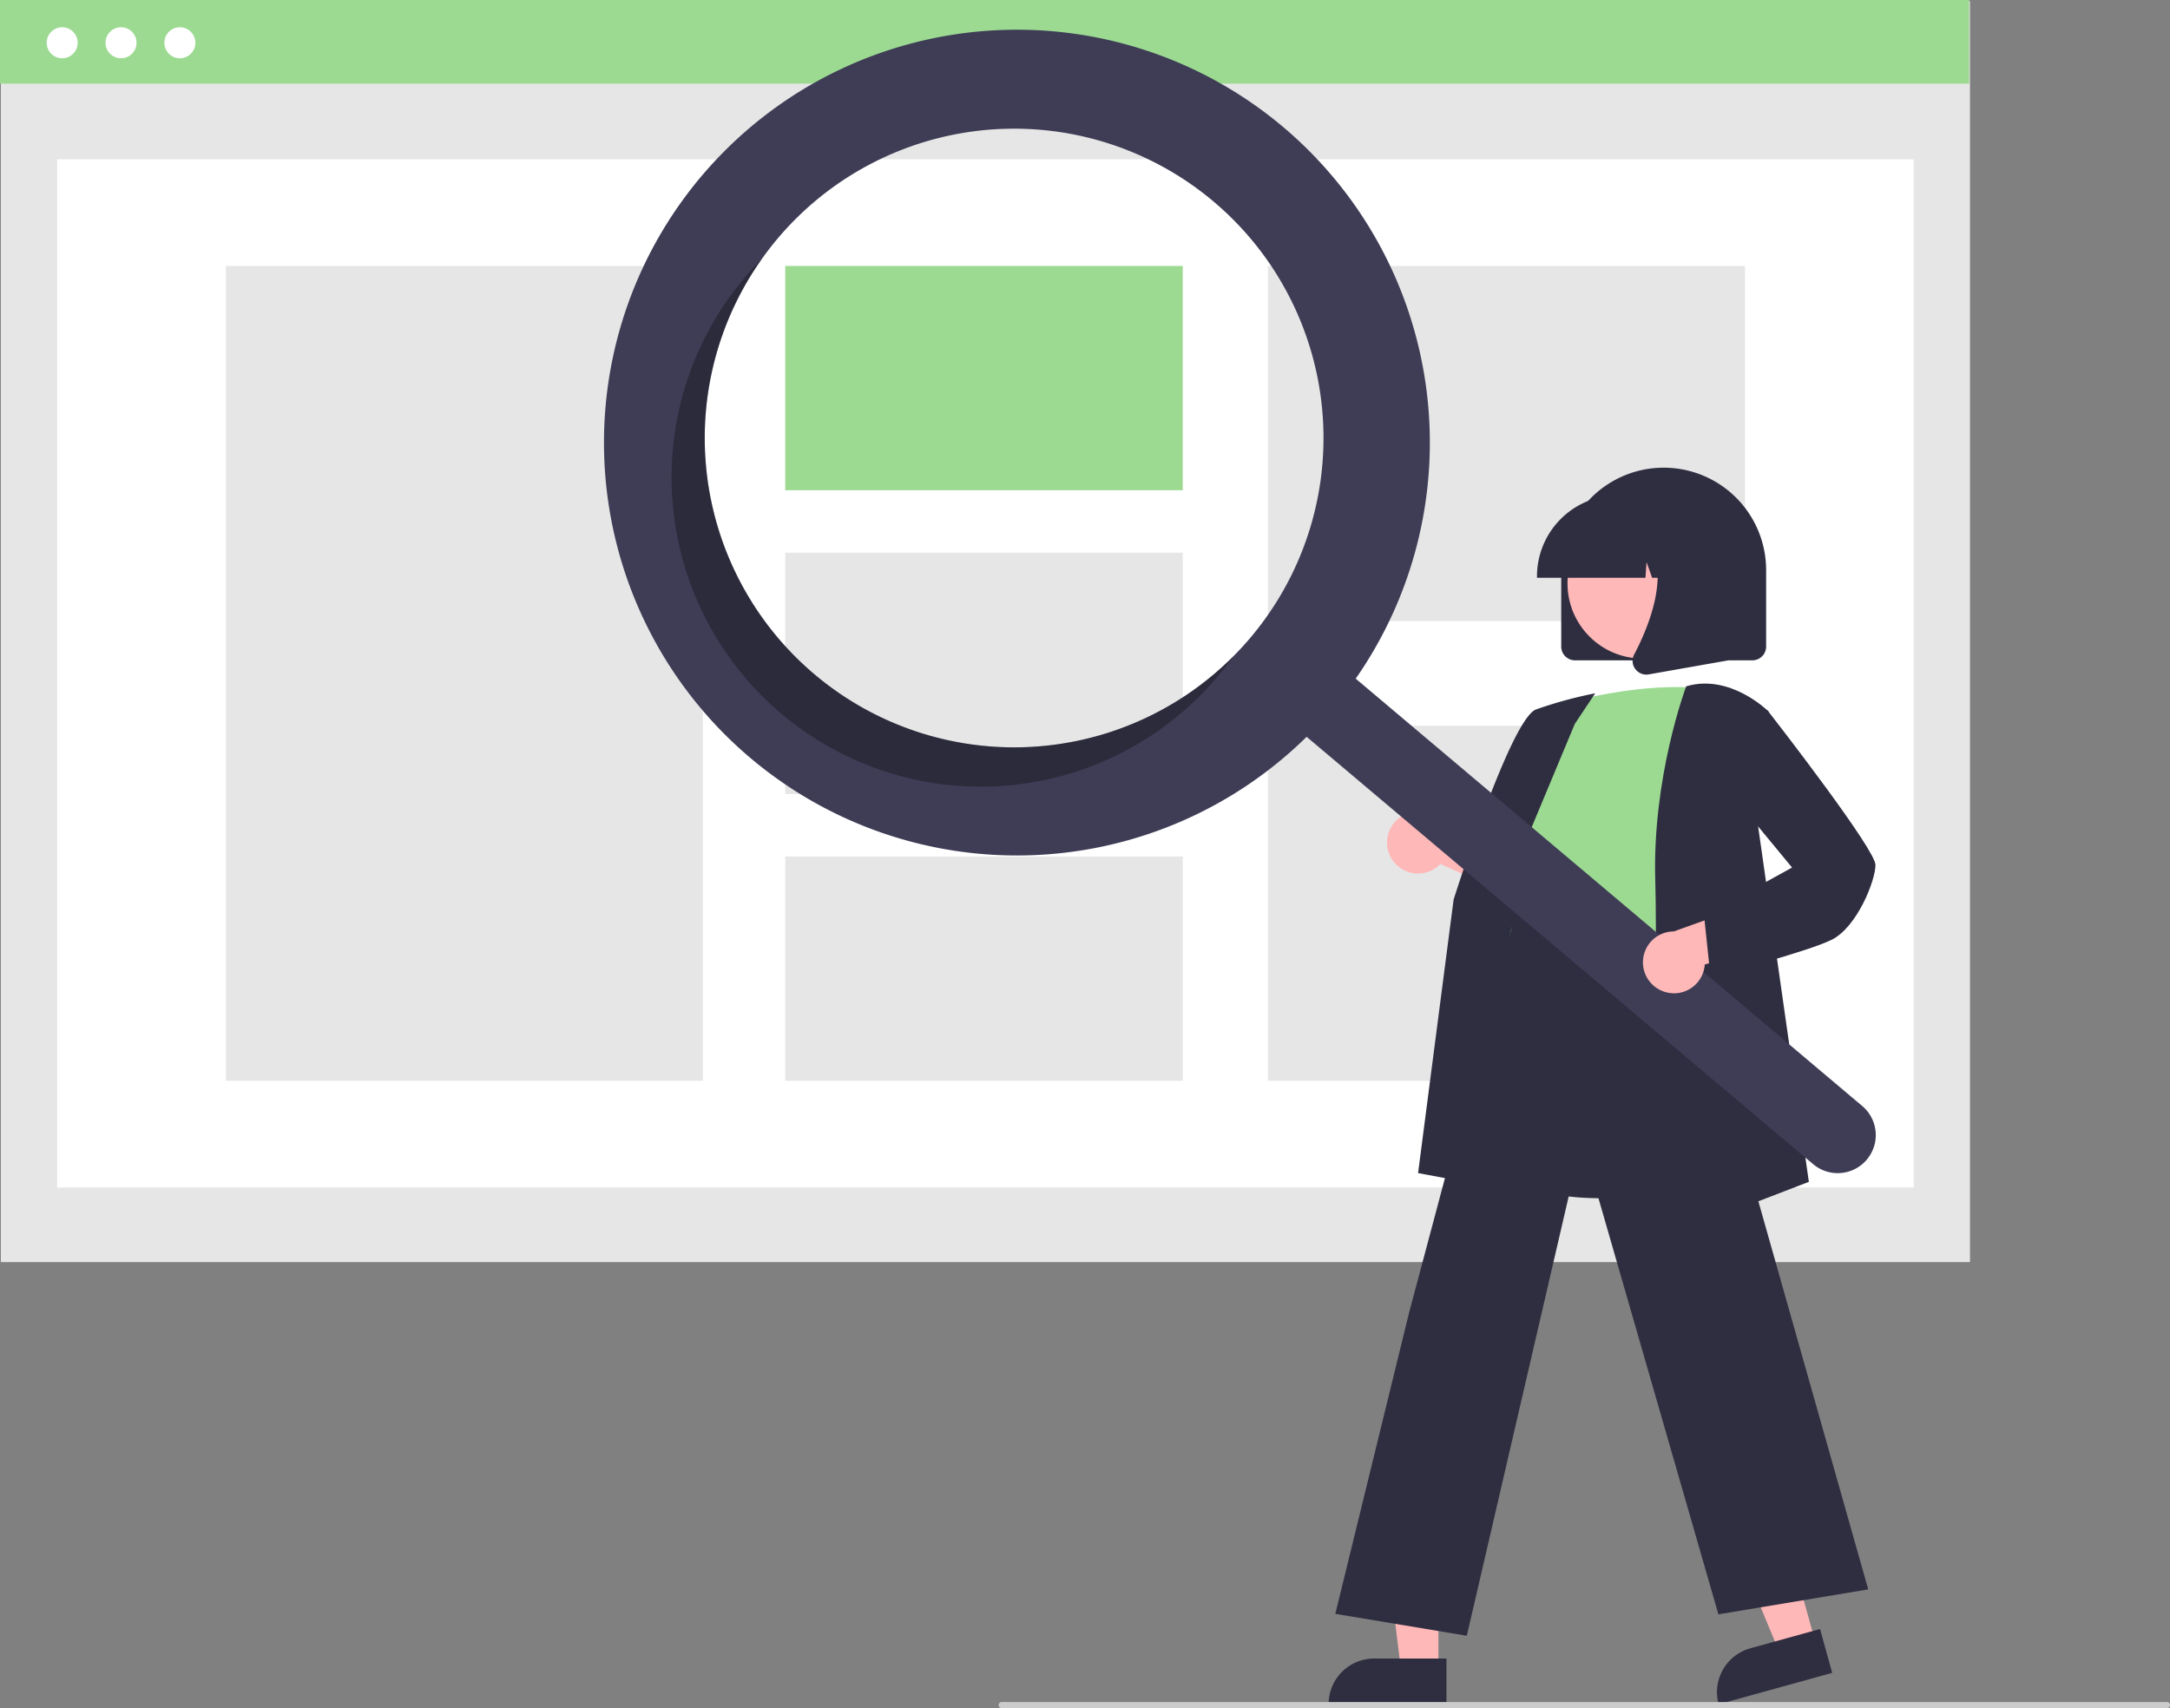
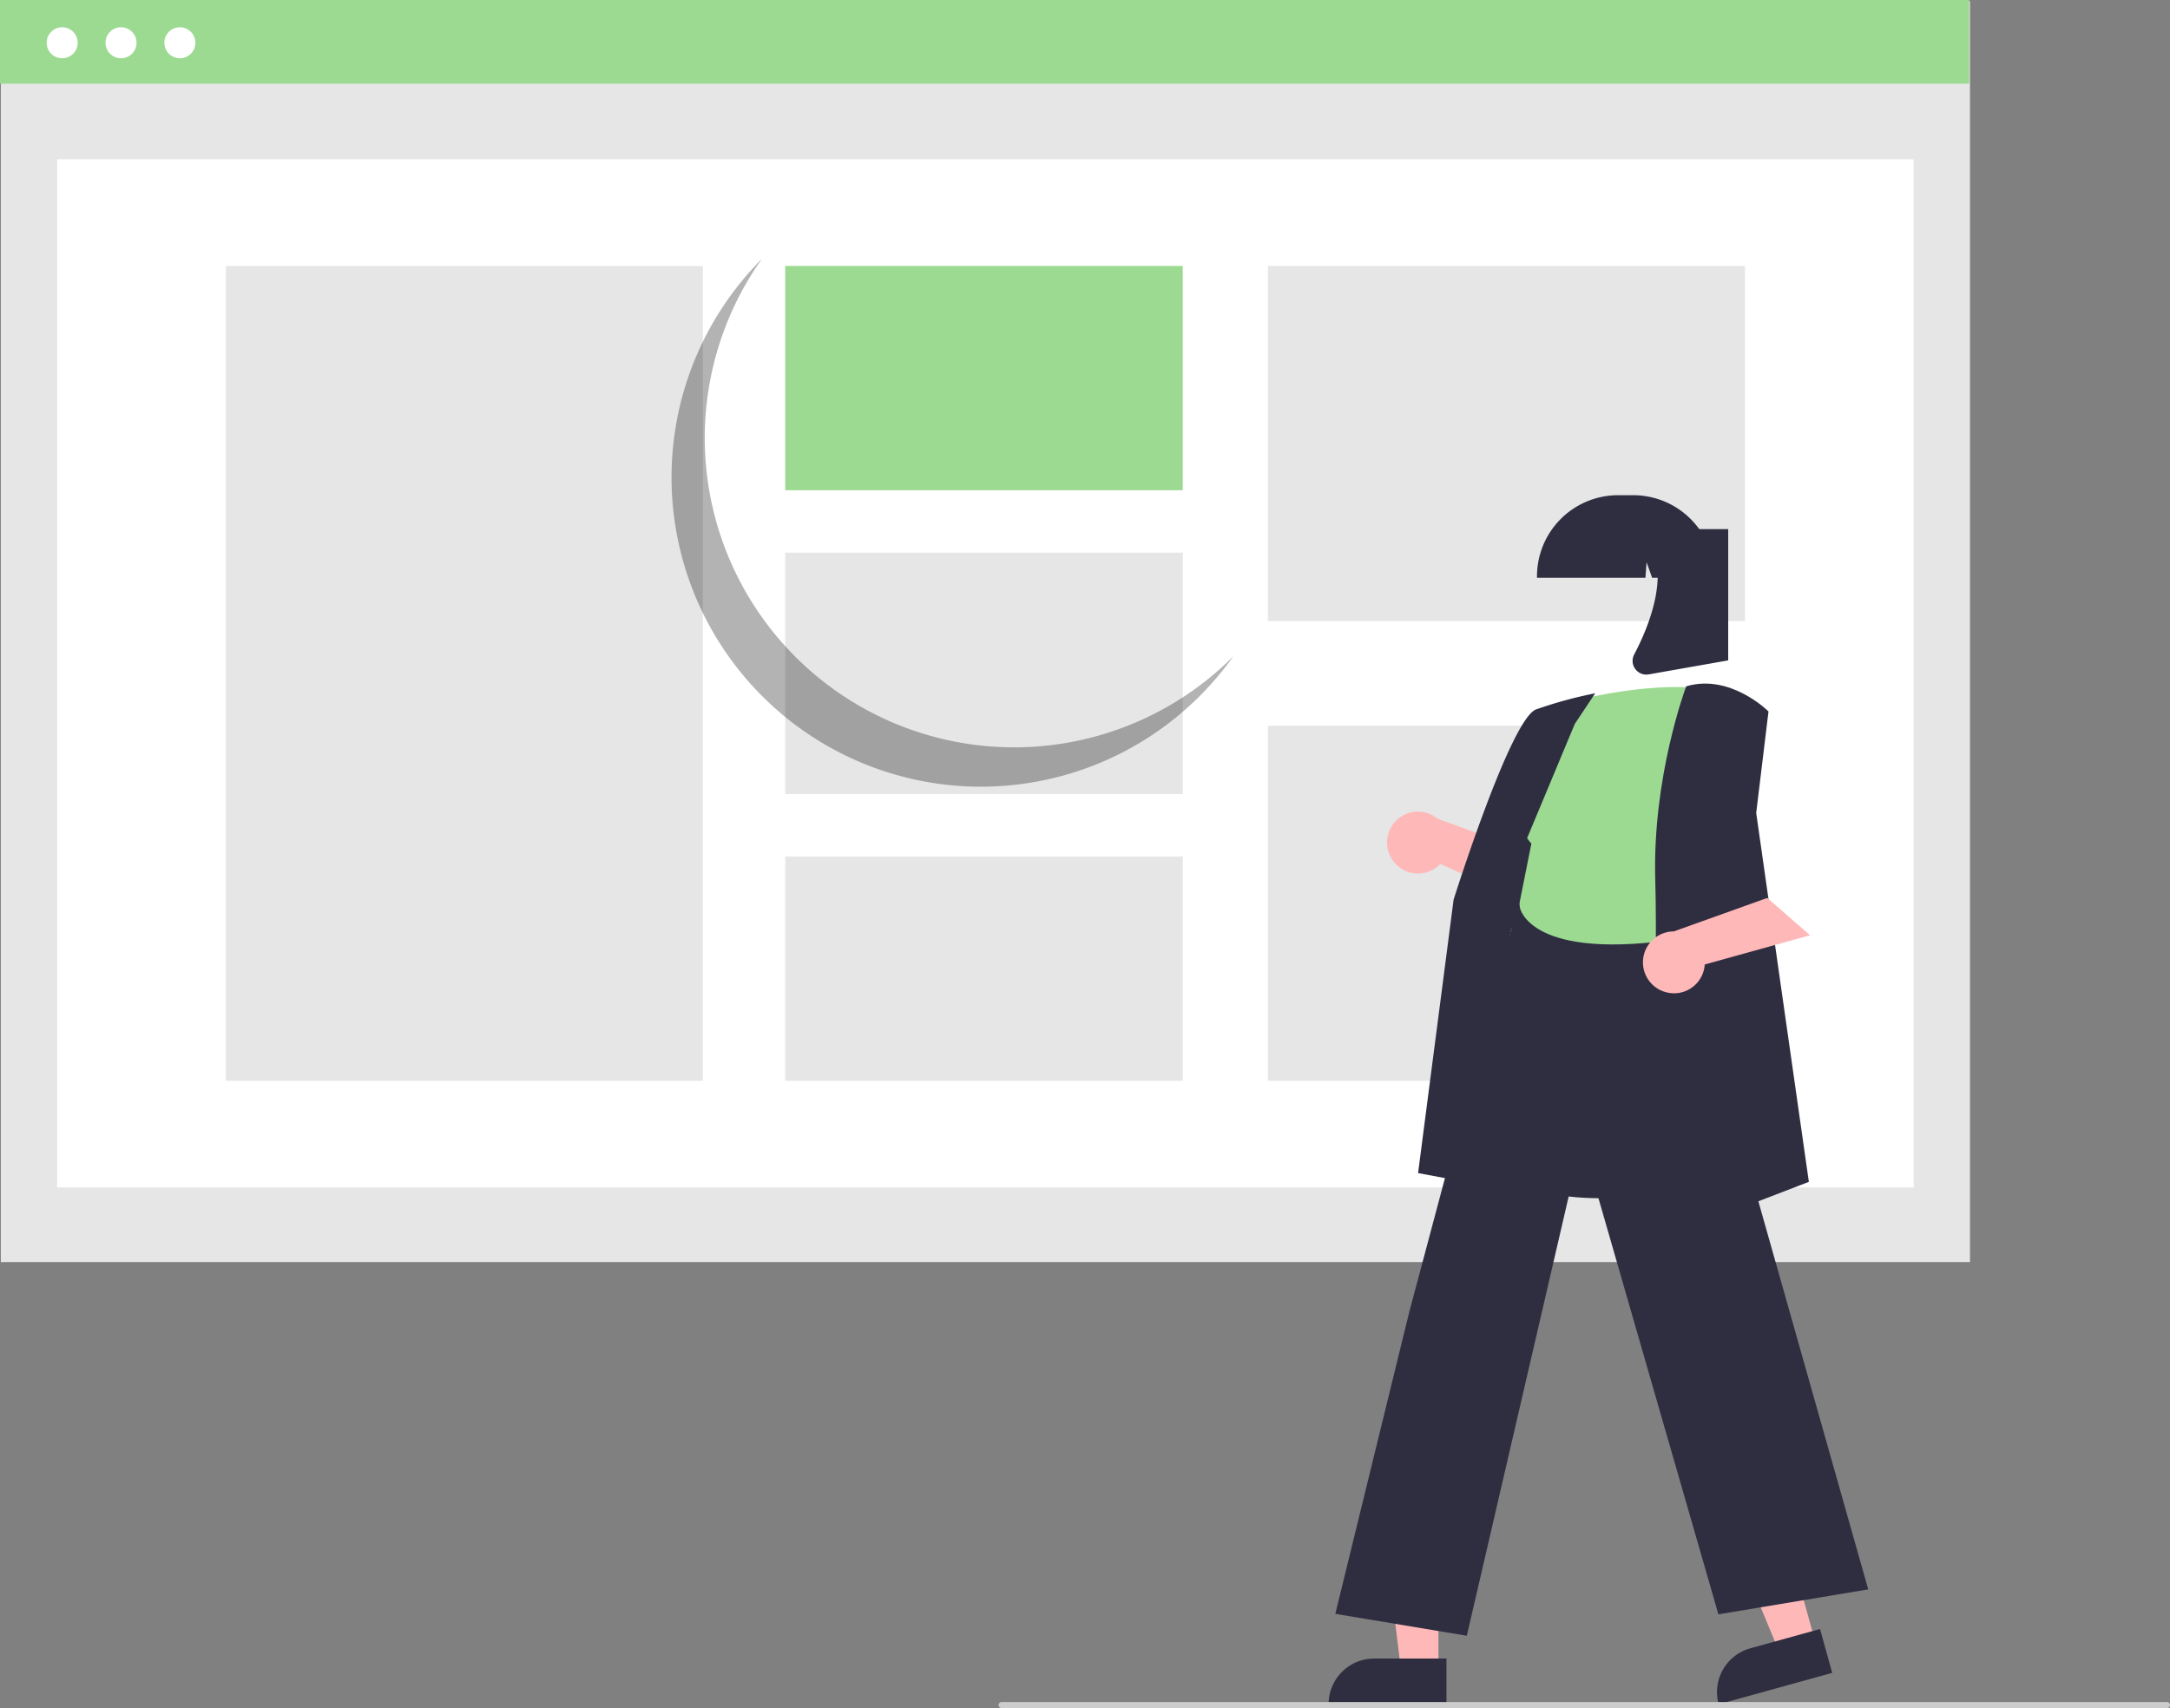
<svg xmlns="http://www.w3.org/2000/svg" data-name="Layer 1" width="709.533" height="558.594">
  <rect width="100%" height="100%" fill="#808080" stroke="none" />
  <path fill="#e6e6e6" d="M.275.365h643.862v412.358H.275z" />
  <path fill="#fff" d="M18.686 52.085h607.039v336.243H18.686z" />
  <path fill="#9cda92" d="M0 0h643.862v27.354H0z" />
  <circle cx="20.327" cy="13.985" r="5.07" fill="#fff" />
  <circle cx="39.571" cy="13.985" r="5.07" fill="#fff" />
  <circle cx="58.814" cy="13.985" r="5.07" fill="#fff" />
  <path fill="#e6e6e6" d="M73.844 86.973h155.981V353.44H73.844z" />
  <path fill="#9cda92" d="M256.75 86.973h129.984v73.348H256.75z" />
  <path fill="#e6e6e6" d="M256.75 180.747h129.984v78.919H256.75zM256.75 280.092h129.984v73.348H256.75zM414.587 86.973h155.981v116.125H414.587zM414.587 237.315h155.981V353.44H414.587z" />
-   <path d="M510.479 211.44v-25a33.5 33.5 0 1 1 67 0v25a4.505 4.505 0 0 1-4.5 4.5h-58a4.505 4.505 0 0 1-4.5-4.5Z" fill="#2f2e41" />
  <path fill="#ffb8b8" d="m593.514 536.786-11.816 3.27-18.236-44.018 17.439-4.826 12.613 45.574z" />
  <path d="m572.324 539.016 22.787-6.306 3.971 14.347-37.135 10.277a14.887 14.887 0 0 1 10.377-18.318Z" fill="#2f2e41" />
  <path fill="#ffb8b8" d="M470.328 545.875h-12.26l-5.833-47.288h18.095l-.002 47.288z" />
  <path d="M449.31 542.372h23.645v14.886h-38.531a14.887 14.887 0 0 1 14.887-14.886Z" fill="#2f2e41" />
  <path d="M455.545 281.598a10.056 10.056 0 0 0 15.392.917l32.59 14.658-2.965-18.331-30.493-11.11a10.11 10.11 0 0 0-14.524 13.866Z" fill="#ffb8b8" />
  <path d="M523.259 391.836c-10.24 0-20.84-1.525-29.749-6.061a38.416 38.416 0 0 1-19.709-23.566c-4.642-14.7 1.211-29.14 6.872-43.105 3.507-8.654 6.82-16.827 7.68-24.884l.3-2.86c1.339-12.848 2.495-23.943 8.897-28.105 3.318-2.157 7.78-2.28 13.64-.377l55.046 17.881-2.024 104.49-.335.112c-.288.097-19.692 6.475-40.618 6.475Z" fill="#2f2e41" />
  <path d="M510.229 230.348s27-8 48-5c0 0-12 66-8 88s-69.5 8.5-54.5-12.5l5-25s-10-10-1-22Z" fill="#9cda92" />
  <path d="m496.948 389.855-33.276-6.24 11.618-89.406c.78-2.496 18.778-59.143 26.951-62.208a139.517 139.517 0 0 1 18.166-5.047l1.184-.237-6.672 10.01-26.564 63.653Z" fill="#2f2e41" />
  <path d="m479.61 534.919-42.995-7.166 24.128-98.524 35.903-134.737.355 2.392c.028.179 3.382 17.78 53.15 9.97l.438-.068.12.426 60.153 212.538-48.99 8.165-44.684-155.067Z" fill="#2f2e41" />
  <path d="m539.202 406.587.027-.757c.03-.84 2.988-84.372 2-117.967-.992-33.71 9.922-62.901 10.032-63.192l.089-.234.241-.07c14.12-4.033 26.369 8.006 26.491 8.128l.172.172-4.021 33.176 17.216 120.641Z" fill="#2f2e41" />
-   <circle cx="537.095" cy="190.797" r="24.561" fill="#ffb8b8" />
  <path d="M502.553 188.44a26.53 26.53 0 0 1 26.5-26.5h5a26.53 26.53 0 0 1 26.5 26.5v.5h-10.566l-3.604-10.092-.721 10.092H540.2l-1.818-5.092-.364 5.092h-35.466Z" fill="#2f2e41" />
  <path d="M534.678 218.751a4.433 4.433 0 0 1-.353-4.707c5.299-10.078 12.718-28.7 2.87-40.184l-.707-.825h28.587v42.92l-25.97 4.581a4.596 4.596 0 0 1-.796.07 4.482 4.482 0 0 1-3.631-1.855Z" fill="#2f2e41" />
-   <path d="M419.58 41.546a135.02 135.02 0 1 0 7.655 199.403l165.618 139.748a12.442 12.442 0 0 0 16.066-19.003l-.018-.015L443.283 221.93A135.027 135.027 0 0 0 419.58 41.546Zm-10.677 166.928a101.158 101.158 0 1 1-12.076-142.548 101.158 101.158 0 0 1 12.076 142.548Z" fill="#3f3d56" />
  <path d="M511.589 391.254a101.163 101.163 0 0 1-17.166-135.99q-2.9 2.923-5.609 6.12a101.158 101.158 0 1 0 154.624 130.472q2.702-3.202 5.09-6.559a101.163 101.163 0 0 1-136.939 5.957Z" transform="translate(-245.234 -170.703)" opacity=".3" style="isolation:isolate" />
  <path d="M544.98 324.536a10.056 10.056 0 0 0 12.424-9.133l34.433-9.557-13.997-12.204-30.552 10.947a10.11 10.11 0 0 0-2.308 19.947Z" fill="#ffb8b8" />
-   <path d="m559.292 319.477-2.095-19.906 28.762-15.87-18.752-22.7 3.06-25.499 7.62-3.266.236.305c3.593 4.62 35.105 45.28 35.105 50.307 0 5.163-6.028 20.323-14.276 24.448-7.956 3.978-37.83 11.709-39.098 12.037Z" fill="#2f2e41" />
  <path d="M708.533 558.594h-381a1 1 0 1 1 0-2h381a1 1 0 0 1 0 2Z" fill="#ccc" />
</svg>